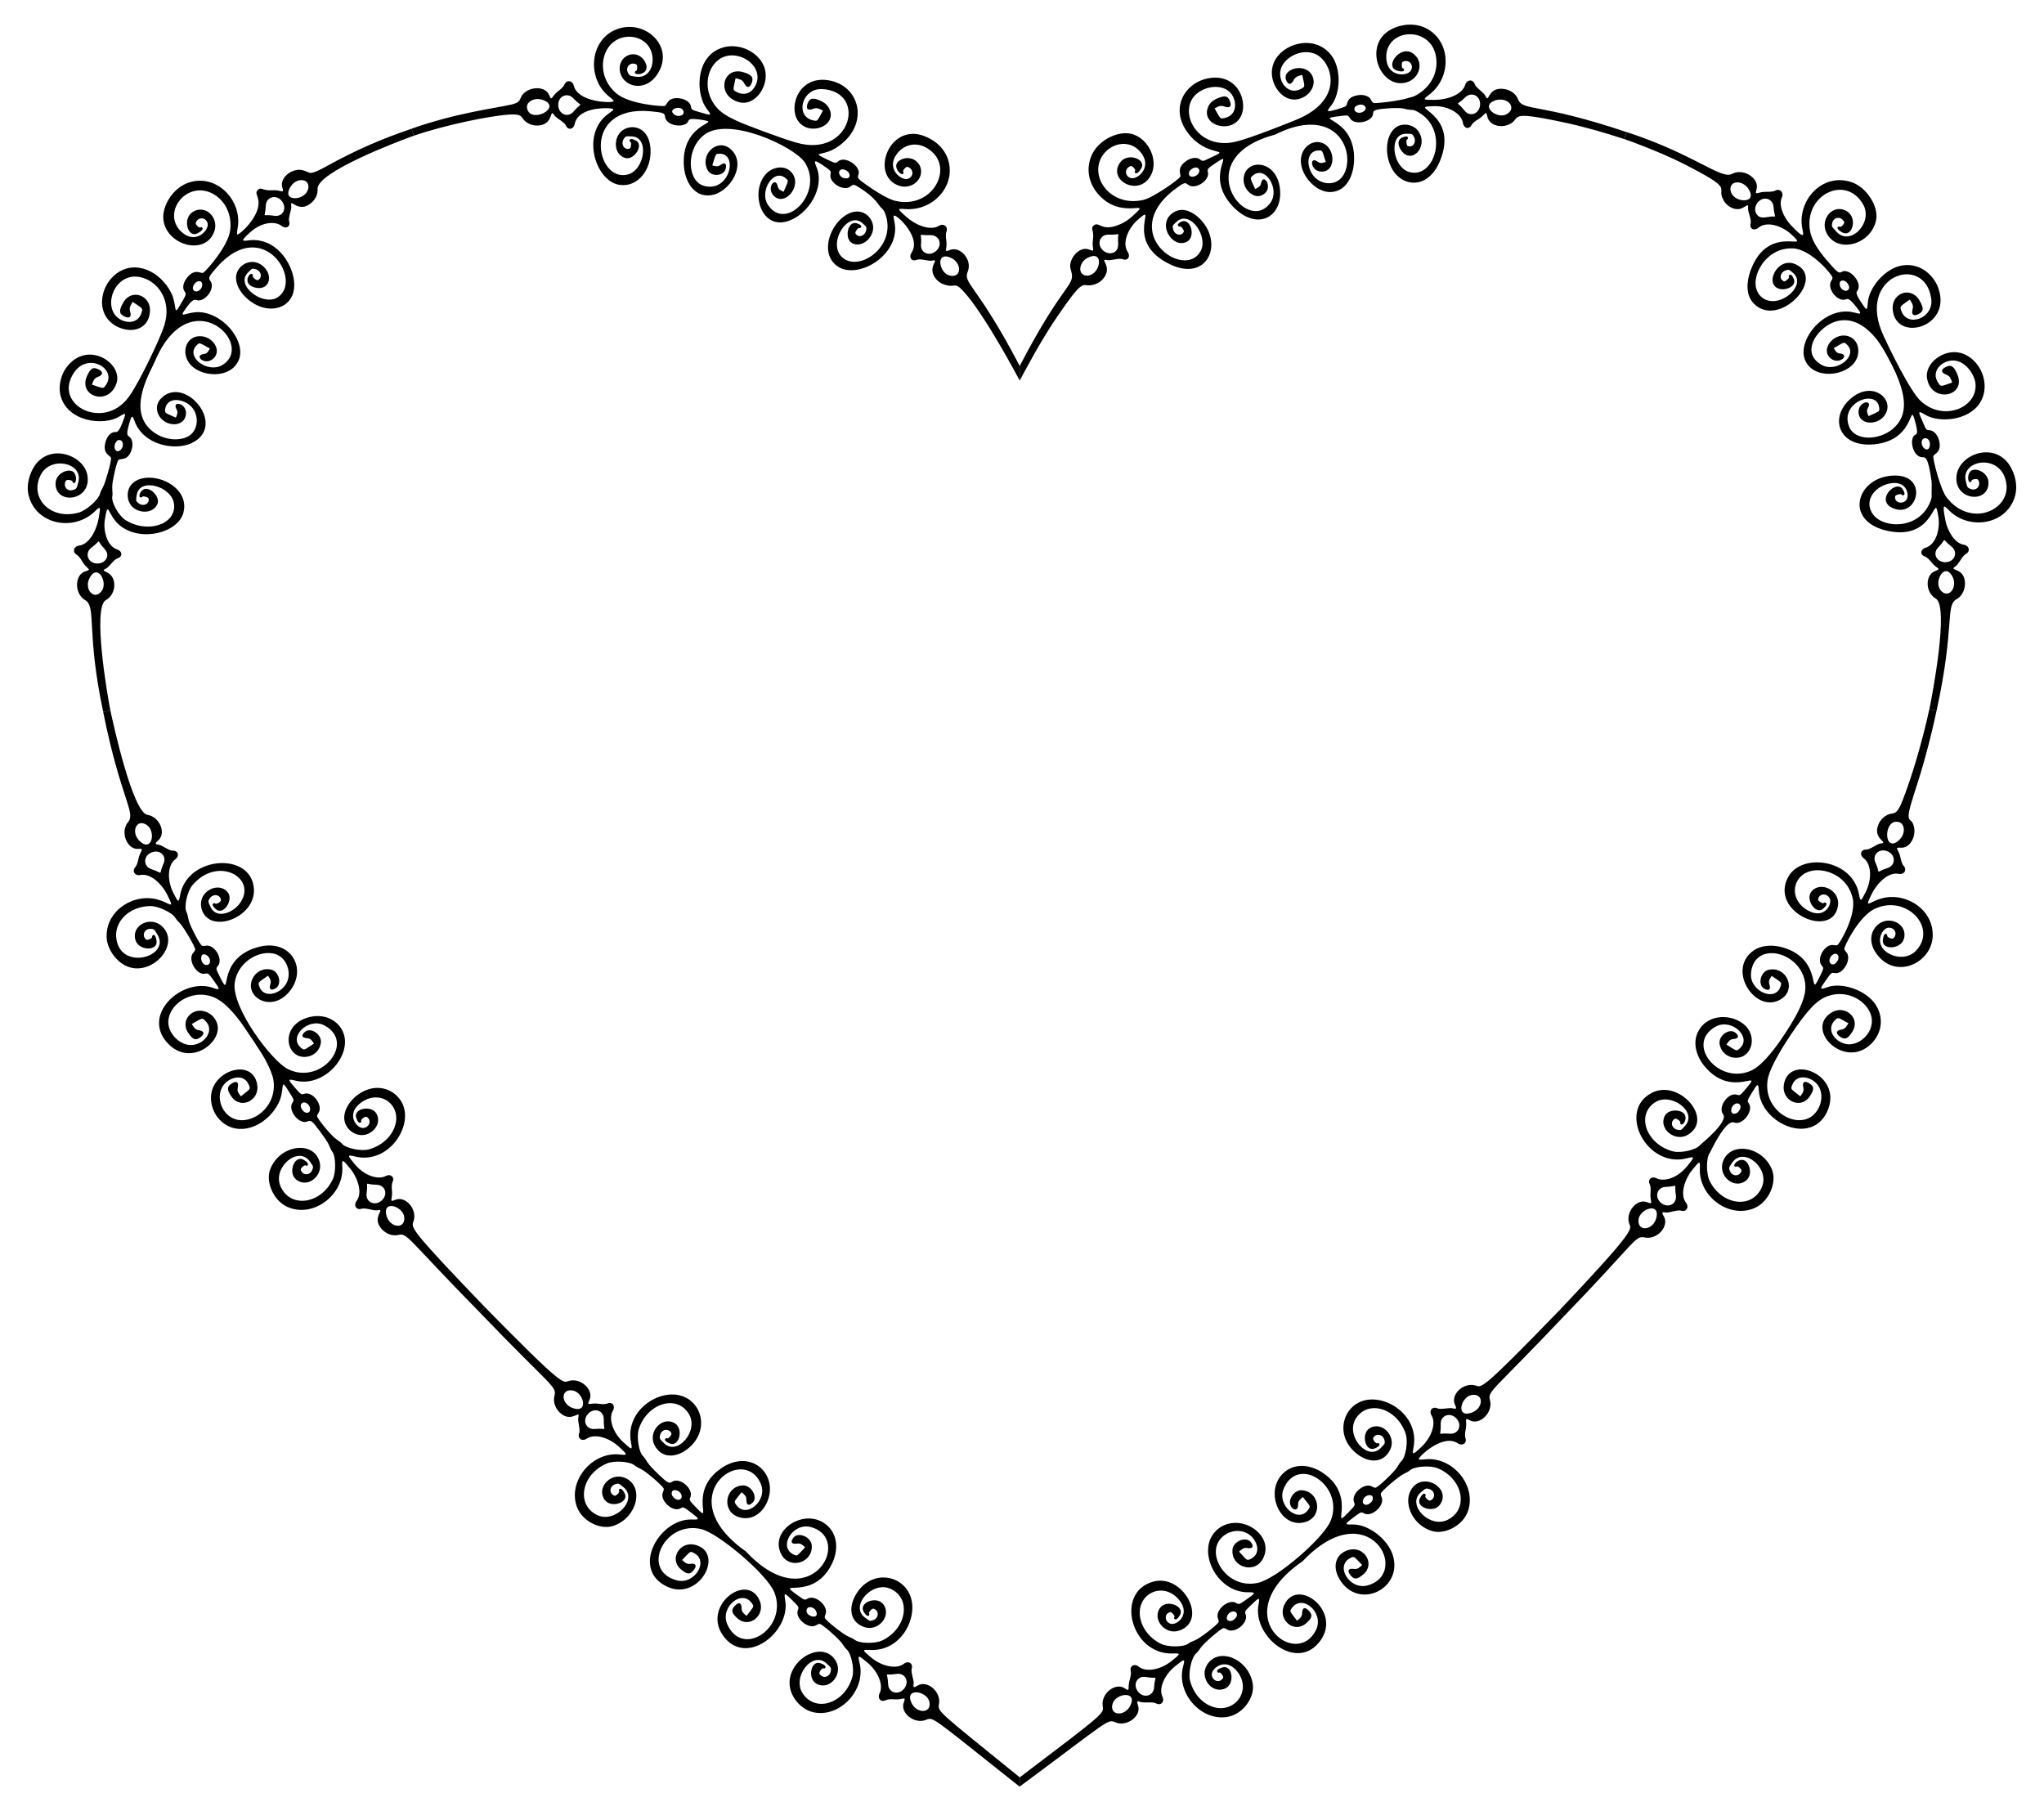
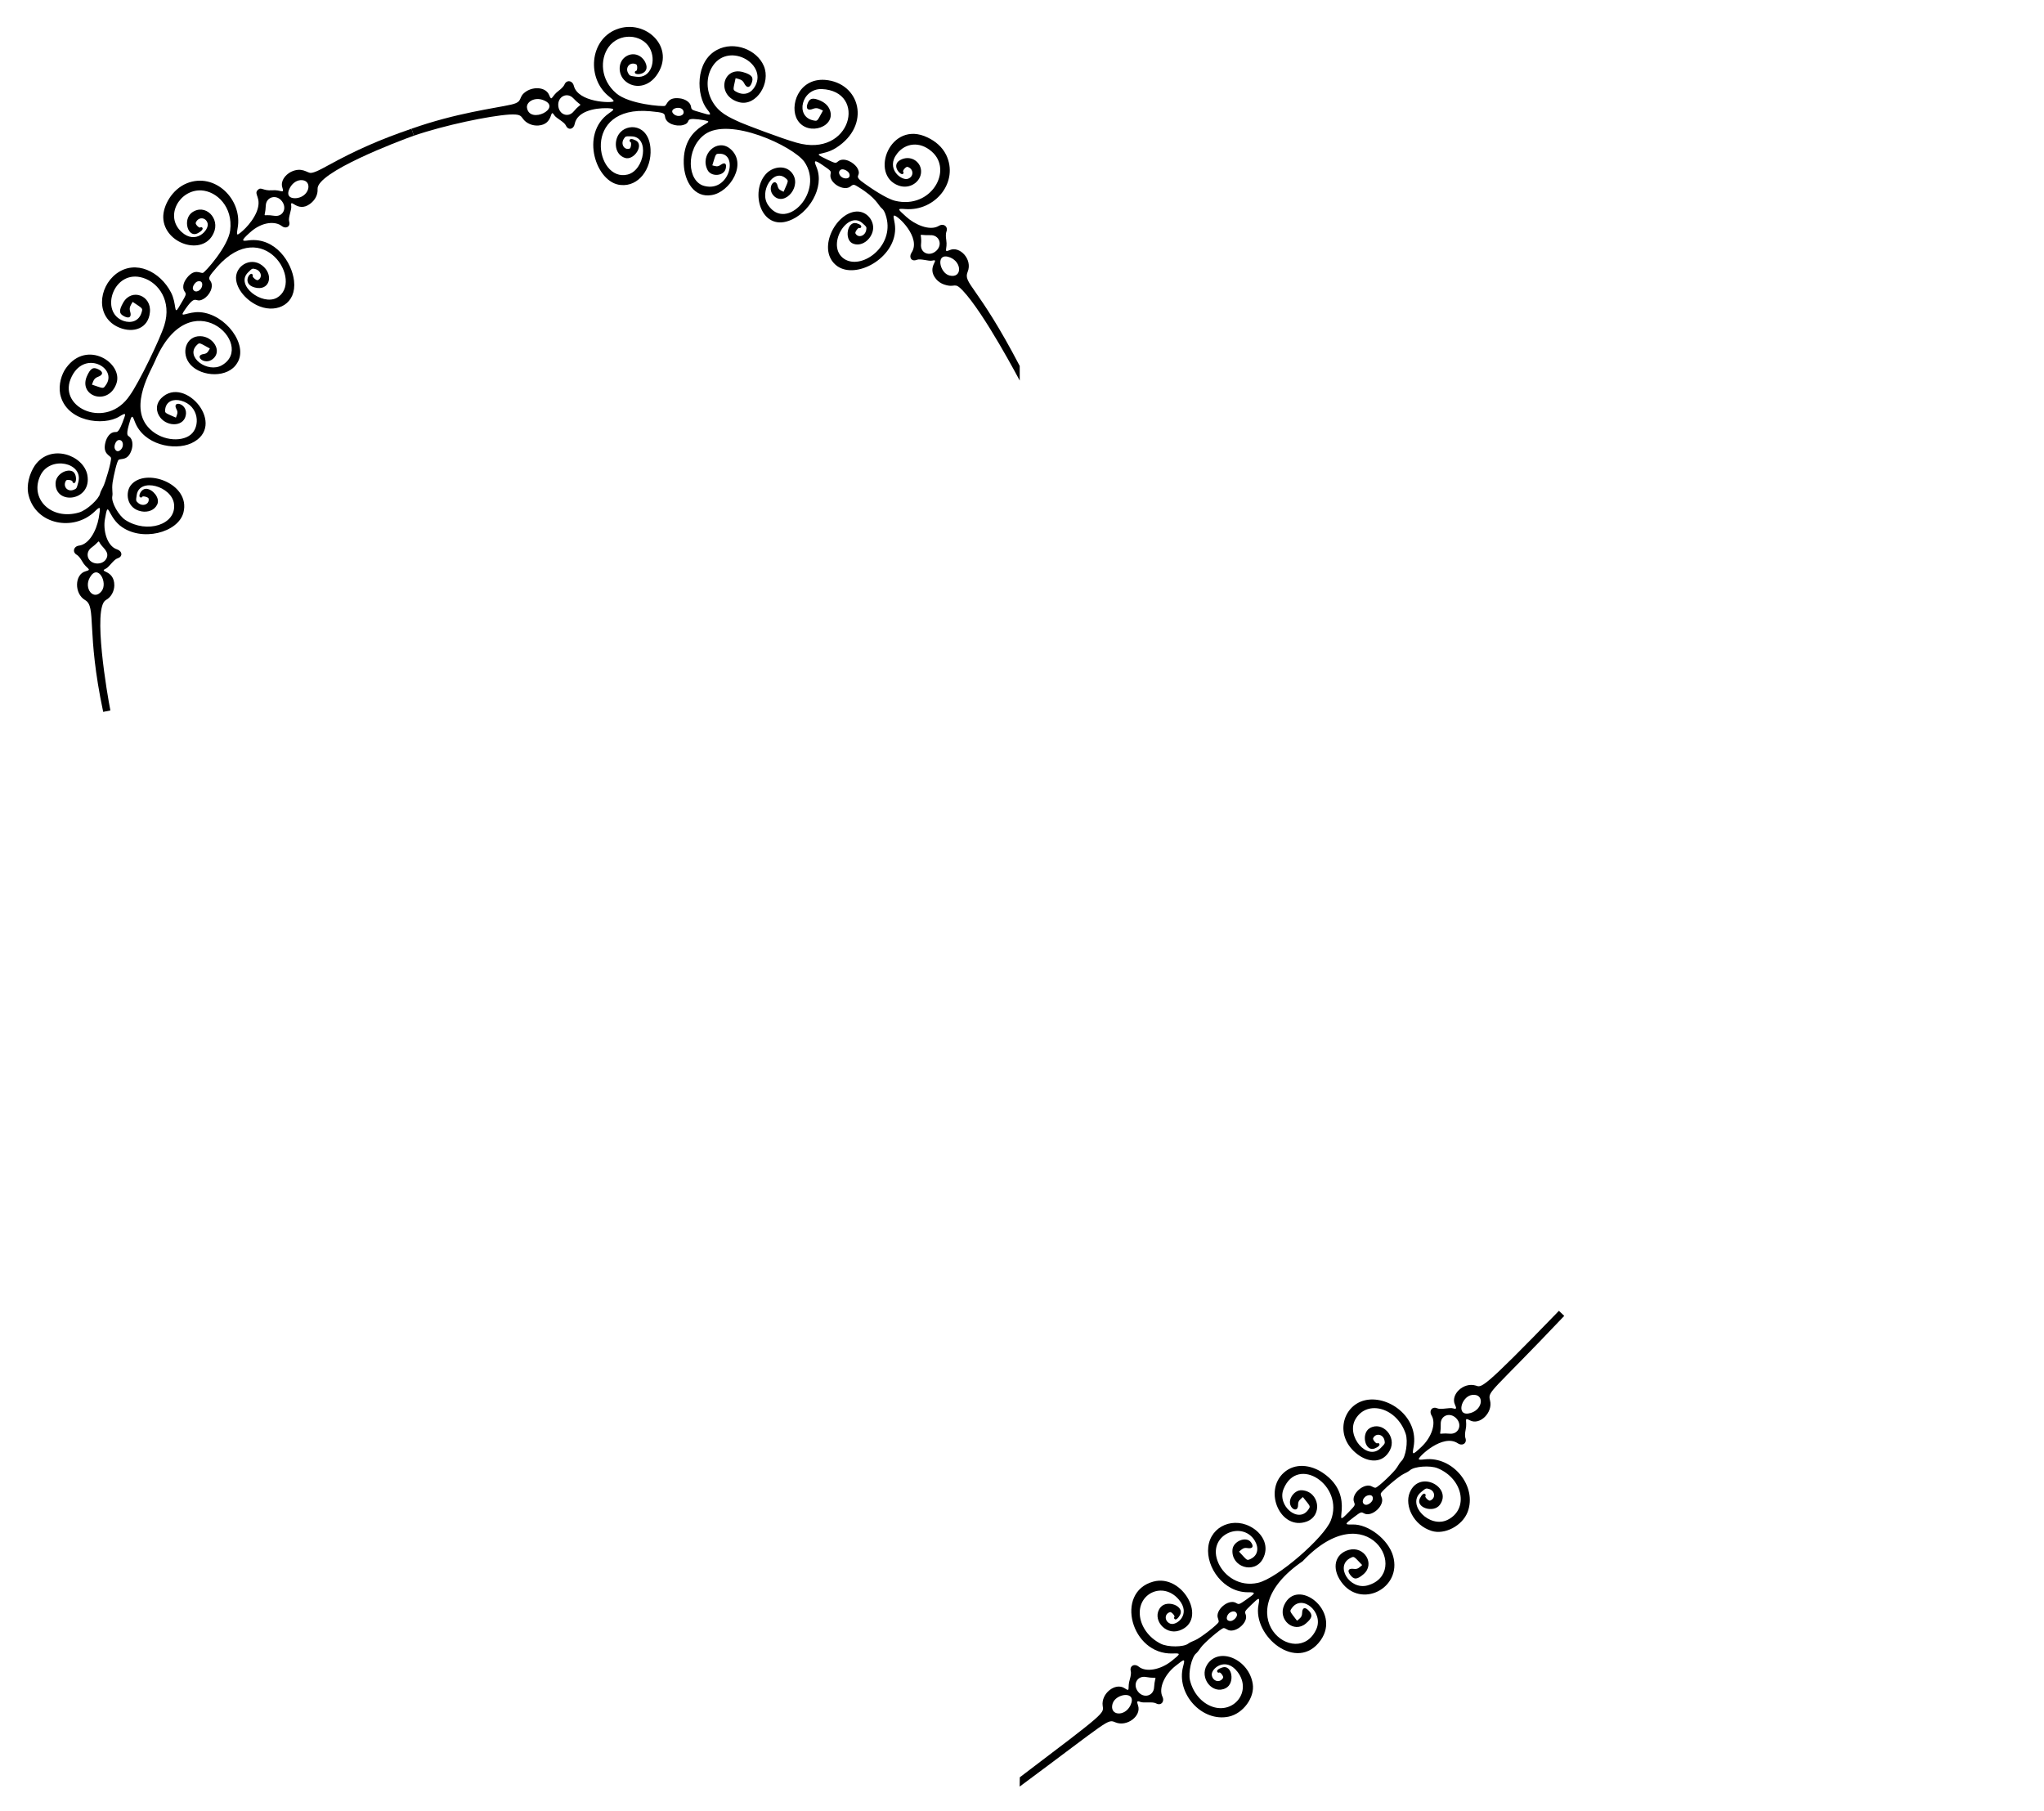
<svg xmlns="http://www.w3.org/2000/svg" enable-background="new 0 0 1855.991 1644.629" version="1.1" viewBox="0 0 1856 1644.6" xml:space="preserve">
  <g enable-background="new    ">
    <path d="m646.73 91.877c-5.557-9.834-5.404-21.499-0.671-30.077 13.631-24.79 50.787-4.904 39.799 16.111-3.361 6.446-9.788 9.482-17.181 5.491-3.526-1.96-3.062-1.477-0.739-12.408 3.667 0.974 6.084 1.219 7.776 4.613 2.262 4.49 5.002 4.463 6.747-0.032 1.729-4.481 1.35-7.543-7.824-10.118-18.816-5.232-24.782 21.939-3.149 27.439 15.41 3.684 28.702-17.589 22.062-33.04-6.227-14.677-26.732-22.947-42.53-14.549-20.033 10.679-18.758 41.491-9.012 53.833 4.588 5.846 4.053 6.062-6.276 2.824-7.66-2.205-7.846-2.238-8.273-5.133-0.651-4.311-5.784-7.009-10.097-7.515-11.281-1.488-11.349 5.641-13.623 6.808-1.77 0.809-32.577-1.42-44.205-11.442-14.401-12.327-14.799-30.823-7.065-41.742 9.624-13.574 30.163-12.2 37.399 0.535 6.358 11.2 1.46 27.952-11.981 26.21-6.112-0.784-6.162-0.829-7.587-3.429-2.855-5.153 1.884-10.465 7.395-7.824 1.358 0.647 1.131 6.076-0.22 5.966-0.51-0.042-0.976 0.565-1.035 1.349-0.241 3.278 14.931 1.985 9.517-9.121-2.993-6.172-10.049-9.461-16.699-5.892-8.379 4.466-8.675 16.644-1.426 22.938 8.193 7.085 20.542 5.421 28.125-4.942 18.565-25.482-10.065-52.181-35.909-42.152l-0.029-6e-3c-24.825 9.357-27.565 45.076-6.697 61.287 2.98 2.386 4.378 3.63 3.672 4.211-1.933 1.587-32.066 0.96-35.963-14.205-1.267-4.993-6.76-5.594-8.553-0.948-0.512 1.318-2.803 3.734-5.07 5.388-6.876 5.006-6.162 10.433-8.741 4.079-2.905-7.26-13.6-7.887-20.53-3.6-8.763 5.551-2.027 9.47-13.99 12.188-14.544 3.305-50.088 7.589-90.483 21.915l2.134 6.318c27.943-9.584 68.367-17.981 86.678-19.194 9.384-0.452 10.236 0.829 12.321 3.759 3.028 4.278 8.688 6.562 13.985 6.197 14.38-1 10.074-16.398 14.462-9.41 1.823 2.892 9.082 6.008 10.624 9.456 2.018 4.491 6.979 3.582 7.965-1.446 2.186-11.285 17.547-14.608 29.587-14.354 7.628 0.356 6.384 1.32 1.386 4.742-26.513 18.816-11.487 63.177 10.709 65.003 16.355 1.746 28.209-14.609 27.174-32.566-1.306-23.01-21.675-23.959-28.718-13.639-4.726 6.921-3.738 18.581 5.532 21.633 8.268 2.612 17.59-11.919 9.817-15.841-7.039-3.555-5.892 1.34-4.892 1.423 1.186 0.098 0.561 5.494-0.664 5.93-4.818 1.719-8.483-3.977-5.333-8.84 1.578-2.417 1.628-2.407 7.146-2.247 16.524 0.499 11.717 30.841-3.626 34.651-29.154 7.49-42.591-63.203 20.45-57.455 12.509 1.183 13.033 1.666 13.498 5.132 0.851 6.208 10.218 9.029 16.204 7.416 8.862-2.388-0.058-6.824 14.262-5.144 26.271 3.718-14.794-0.154-13.505 40.183 0.539 16.736 9.93 31.103 25.106 28.566 16.699-2.359 33.329-28.844 16.862-42.248-11.757-9.484-27.653 5.387-20.31 19.525 3.298 6.374 14.778 5.578 16.429-1.288 1.126-4.683-0.807-6.136-4.537-3.474-2.922 2.073-4.503 1.278-7.621 0.453 3.356-10.666 2.798-10.449 6.346-10.53 17.469-0.64 9.597 34.999-13.349 29.307-15.891-3.686-17.539-33.652-0.065-46.704 22.319-16.546 80.102 10.303 90.618 24.662 18.502 26.813-16.134 63.787-32.74 39.552-8.832-12.212 4.82-34.4 16.011-24.387 2.625 2.35 2.343 1.83-2.091 12.084-2.854-1.365-4.646-1.811-5.428-5.284-2.012-8.787-10.459 1.519-3.615 8.854 10.08 10.5 27.099-9.552 15.835-21.613-6.069-6.494-17.062-4.599-22.988 2.066-14.453 16.254-4.312 51.598 21.153 42.276 17.522-6.236 32.672-29.968 24.949-48.648-2.151-5.333-3.258-8.092 6.717-1.024 6.461 4.46 6.577 4.606 5.994 7.435-1.661 7.886 12.251 16.161 18.305 10.992 2.577-2.204 3.567-1.438 6.768 0.508 17.134 10.415 17.962 16.69 21.595 19.596 2.648 2.171 4.031 7.442 4.637 10.78 4.544 25.339-23.801 45.124-39.02 34.949-16.933-11.712 3.005-44.242 16.48-32.547 4.083 3.604 4.112 3.65 3.628 6.463-1.004 5.587-7.5 7.501-9.81 2.928-0.581-1.143 2.609-5.543 3.526-4.816 1 0.793 4.681-2.283-2.552-4.349-8.424-2.139-11.163 14.731-3.67 18.271 8.074 3.815 17.292-3.512 18.681-12.252 1.284-8.252-5.644-17.22-15.238-16.611-19.079 1.256-36.516 35.521-17.238 49.567 17.258 12.135 52.324-7.099 52.586-33.724 0.049-6.835-2.543-12.158-0.879-12.21 3.33-0.11 24.737 20.143 15.788 33.664-2.825 4.303 5e-3 8.389 4.588 6.576 3.619-1.44 10.938 1.433 14.149 0.683 7.983-1.849-5.794 5.564 3.549 16.782 1.878 2.195 4.403 3.943 7.236 4.891 10.547 3.583 8.891-2.921 16.878 5.418 20.027 21.29 51.161 80.817 51.815 81.817l-0.014-13.257c-38.483-73.688-51.632-74.758-47.264-85.492 4.62-11.183-7.066-23.623-16.13-19.789-6.361 2.678-1.94-0.712-3.323-9.135-0.488-2.759-0.451-6.097 0.101-7.398 1.954-4.577-2.424-8.071-6.802-5.4-8.431 5.089-22.262-1.516-29.613-8.245-7.396-6.809-9.211-7.69-0.791-7.005 27.31 2.042 48.877-24.812 36.971-49.351l-0.026-0.015c-3.498-7.035-9.596-12.236-16.756-15.621-34.041-16.571-53.26 34.119-26.246 43.687 10.261 3.634 20.051-3.6 20.324-12.386 0.332-8.566-8.316-15.158-17.279-11.637-11.54 4.552-1.006 15.739 0.963 13.255 0.487-0.617 0.552-1.386 0.145-1.708-1.078-0.853 2.425-5.005 3.875-4.538 5.815 1.863 5.916 9.003 0.2 10.858-5.689 1.89-20.407-9.165-9.615-22.983 7.332-9.387 20.29-11.451 31.244-1.896 19.805 16.898-0.275 52.756-33.131 44.83-8.233-2.003-22.65-12.016-27.116-15.2-12.72-8.745-2.485-6.079-7.113-14.43-3.114-5.412-12.565-10.326-17.547-6.153-2.228 1.883-2.427 1.848-9.644-1.556-16.067-7.82-4.82-2.676 7.809-10.728 32.278-20.525 21.859-59.203-10.045-61.72-24.187-1.707-32.684 24.032-24.932 36.521 9.532 15.443 36.556 5.716 28.814-10.405-2.193-4.664-7.265-7.393-12.198-8.713-4.314-1.047-6.223 0.518-7.61 4.417-1.615 4.567 0.489 6.292 5.11 4.455 3.568-1.408 5.505-0.055 8.961 1.6-5.405 9.808-4.736 9.724-8.703 8.92-16.822-3.408-10.86-28.815 7.468-28.476 42.141 1.71 26.985 63.091-22.787 48.682-13.523-3.732-46.524-16.441-50.644-18.231-11.362-5.139-20.028-9.012-25.864-19.43zm198.09 121.66c7.858-0.319 11.539 8.527 5.294 14.235-5.941 5.43-14.525 2.183-13.806-5.908 1.163-11.873-4.441-7.923 8.515-8.325l-3e-3 -2e-3zm-324.19-124.26c8.659 9.278 8.12 2.43 0.288 11.905-5.042 6.107-13.564 2.785-14.011-5.449-0.448-8.266 8.225-12.345 13.726-6.455l-3e-3 -1e-3zm342.19 144.52c10.909 4.49 10.749 19.108-0.583 16.392-9.331-2.216-13.184-21.831 0.583-16.392zm-369.14-142.76c17.02 6.908-12.623 22.085-15.147 6.92-0.896-5.398 6.949-10.303 15.147-6.92zm269.93 63.009c2.092-1.14 6.801 1.198 7.621 3.776 0.837 2.631-0.486 4.262-3.287 4.178-5.092-0.138-8.178-5.837-4.334-7.954zm-143.07-53.352c1.519 4.232-4.755 6.212-8.522 3.113-6.13-4.999 6.612-8.661 8.522-3.113z" />
    <path d="m64.051 344.31c11.306-28.185 43.858-10.208 31.828 5.642-2.314 3.232-1.737 2.871-12.374-0.695 1.268-3.341 1.739-5.704 5.485-7.095 4.682-1.723 4.936-4.433 0.655-6.654-5.085-2.635-7.556-1.169-10.91 6.529-7.358 18.048 19.715 26.839 26.962 6.246 6.519-18.435-26.717-40.472-45.662-14.206-4.123 5.554-7.045 15.118-5.391 23.769 5.31 25.206 39.424 29.294 53.826 20.3 5.777-3.596 5.656-2.428 4.492 0.827-5.021 14.395-6.513 13.271-8.498 13.318-4.517 0.111-7.474 4.689-8.655 9.061-2.954 10.939 4.107 11.943 4.962 14.344 0.789 2.503-5.339 23.315-7.202 26.474-1.254 2.158-2.498 4.932-2.761 6.149-0.981 4.699-11.757 14.893-19.012 17.016-25.545 7.486-45.496-12.895-34.926-33.984 8.858-17.674 38.889-11.374 34.258 6.357-1.56 5.976-1.588 6.022-4.375 7.086-5.573 2.166-10.059-3.357-6.79-8.42 0.813-1.265 6.16-0.303 5.878 1.027-0.106 0.502 0.435 1.048 1.204 1.213 2.68 0.57 3.101-8.825-1.593-10.758-5.461-2.24-14.795 2.98-15.002 10.91-0.485 20.254 33.33 16.468 28.847-7.577-3.618-18.036-33.428-28.738-47.604-8.602-5.022 7.442-8.039 18.27-5.706 27.131l-0.01 0.028c6.611 26.789 40.875 33.069 59.902 14.814 5.441-5.278 5.607-4.949 3.757 5.917-2.222 11.902-8.885 23.776-17.827 24.945-5.091 0.65-6.347 6.084-1.969 8.435 1.242 0.67 3.347 3.248 4.68 5.703 4.116 7.43 9.781 7.335 3.111 9.202-10.076 2.819-10.282 20.398-0.38 26.115 10.591 6.108 0.851 28.028 16.438 101.53l6.54-1.305c-2.691-13.381-16.462-93.399-4.094-100.23 4.952-2.733 7.534-8.088 7.664-13.197 0.139-14.747-15.018-11.835-7.611-15.376 2.899-1.372 7.003-8.264 10.648-9.376 4.719-1.449 4.401-6.432-0.489-8.026-9.507-3.075-12.859-17.953-11.067-27.53 3.153-18.512 2.078-3.568 13.662 5.872 19.213 15.381 53.102 6.423 57.655-11.969 6.602-26.269-34.716-40.89-47.678-24.848-5.447 6.652-4.085 21.399 9.51 23.917 5.784 1.071 11.874-0.944 14.358-6.328 2.732-5.879-4.112-13.631-9.552-14.139-5.307-0.504-8.291 7.247-5.674 7.804 0.768 0.165 1.473-0.057 1.565-0.495 0.245-1.16 5.508 0.193 5.787 1.463 1.125 5.077-5.102 7.789-9.432 4.073-2.164-1.881-2.171-1.935-1.318-7.375 2.517-16.049 31.905-7.884 33.847 8.302 2.251 18.752-24.563 27.173-44.147 14.544-5.904-3.81-13.022-15.905-11.895-21.562 0.666-3.226-0.638-5.682 0.261-12.535 1.057-6.759 3.992-19.431 5.443-20.494 2.031-1.596 8.581 1.126 11.824-9.16 1.276-4.048 1.193-9.485-2.179-12.002-1.571-1.175-3.465-1.112 1.13-15.506 1.531-4.674 2.415-2.078 4.041 2.176 7.992 20.852 35.626 26.365 51.154 19.422 33.573-15.485-5.686-62.438-27.158-41.013-5.41 5.498-4.958 12.502-0.892 17.709 6.706 8.62 22.476 8.459 23.3-3.633 0.487-9.894-13.082-12.04-8.659-4.034 1.666 2.985 0.698 4.493-0.503 7.684-10.192-4.539-10.082-3.97-9.755-7.54 0.925-7.508 7.702-9.685 14.353-7.871 16.678 4.493 17.774 23.845 8.662 30.982-8.849 7.031-27.918 5.335-38.735-7.198-17.096-19.714 3.425-51.982 6.461-59.665 31.763-74.685 92.528-14.691 60.861 3.663-12.992 7.622-33.856-7.669-22.823-18.295 2.552-2.447 2.015-2.205 11.813 3.142-1.6 2.775-2.197 4.55-5.706 5.041-9.054 1.292 0.836 10.73 8.473 4.42 8.748-7.239 0.018-20.445-11.382-20.635-13.275-0.413-18.242 15.8-8.831 26.034 10.144 11.007 33.976 12.148 42.172-1.554 10.656-16.273-10.308-44.634-33.716-46.273-10.775-0.755-18.958 5.773-14.66-0.787 11.794-17.578 9.541-6.609 17.523-11.063 6.043-3.248 10.082-11.674 6.605-16.51-1.96-2.696-2.067-3.422 6.307-12.959 42.014-46.971 79.11 14.02 53.96 28.291-13.367 7.23-37.851-11.435-26.171-22.992 3.867-3.827 3.902-3.865 6.708-3.111 5.619 1.506 6.703 8.124 2.136 10.03-1.174 0.497-5.296-3.04-4.509-3.906 0.296-0.326 0.068-1.031-0.507-1.567-2.288-2.141-9.507 8.898 2.322 12.121 12.717 3.426 17.193-9.758 8.511-18.452-10.228-10.234-25.164-2.399-25.507 9.395-0.056 10.765 10.248 21.95 21.707 26.322 15.848 6.044 33.352-2.358 30.99-23.261-1.883-16.664-16.831-39.486-40.758-36.845-6.187 0.846-8.448 1.208 0.502-6.877 11.524-10.603 23.722-10.297 28.906-6.186 3.863 3.065 8.331 0.79 6.92-3.982-1.067-3.578 2.373-10.675 1.89-14.061-1.172-8.203 5.526 6.51 17.008-1.922 4.421-3.24 7.26-8.076 6.899-13.531-1.008-15.197 73.201-43.376 87.43-48.428l-2.134-6.318c-29.338 10.065-50.655 19.56-75.551 33.182-5.033 2.756-12.369 6.915-15.95 6.941-3.407 0.027-8.138-5.754-18.124-0.861-5.257 2.818-9.471 8.404-7.677 14.075 2.043 6.488-0.844 1.867-9.37 2.561-8.352 0.668-9.811-3.49-12.939-0.273-4.125 4.093 4.081 6.771-0.956 19.717-4.906 11.945-16.244 20.673-17.244 20.708-0.911 0.046-0.716-1.819-0.106-5.61 4.827-25.919-20.432-51.219-46.117-40.891l-0.017 0.025c-13.523 5.479-21.738 20.588-21.366 31.224 0.83 23.9 36.469 35.253 45.753 13.926 6.168-13.242-7.671-27.291-19.74-18.616-8.673 6.583-3.499 23.531 5.341 18.78 7.598-4.083 3.257-6.283 2.345-5.283-0.926 1.016-4.78-2.816-4.209-4.235 2.366-5.855 9.496-5.021 10.821 0.67 1.397 6.027-10.834 19.554-23.713 7.681-15.673-14.34-1.897-38.575 17.872-37.724 14.32 0.776 28.936 15.187 26.29 36.303-1.861 14.785-22.831 38.071-24.708 38.579-2.527 0.66-7.47-4.381-14.541 4.503-4.149 5.259-3.94 9.871-2.151 12.402 1.941 2.743 1.744 2.454-5.551 14.83-4.255 6.88-1.5-3.817-6.845-14.078-9.774-18.757-31.947-30.002-49.498-16.982-16.76 12.646-18.946 40.056 2.506 48.975 13.187 5.482 26.529 0.588 27.878-13.733 1.776-15.353-16.597-22.359-24.216-8.887-4.167 7.373-3.852 10.232 1.343 12.654 4.375 2.037 6.398 0.185 4.953-4.583-1.107-3.67 0.362-5.454 2.283-8.764 9.282 6.282 9.249 5.609 8.14 9.486-2.323 8.187-9.646 10.061-16.239 7.862-22.452-7.578-9.363-47.627 17.545-39.143 14.198 4.421 26.169 21.07 19.304 43.084-3.75 12.198-23.037 52.174-31.428 63.742-20.835 31.077-64.351 11.671-53.722-14.827zm177.28-157.61c0.293-7.887 9.579-10.692 14.684-3.979 4.894 6.435 0.847 14.525-7.13 13.185-12.137-2.01-7.996 3.469-7.551-9.208l-3e-3 2e-3zm-158.24 310.52c7.224-5.301 6-7.129 7.546-4.148 2.341 4.255 9.306 8.006 5.878 14.279-3.376 6.194-14.333 5.69-16.598-1.329-0.946-2.945-0.052-6.442 3.174-8.805v3e-3zm180.1-326.59c2.314-4.429 6.789-7.701 11.738-7.002 8.399 1.236 6.257 13.849-4.449 16.092-4.546 0.967-11.892-0.29-7.289-9.09zm-181.54 353.62c7.342-12.822 16.53 4.841 10.62 12.484-7.115 9.208-16.57-2.389-10.62-12.484zm93.613-261.57c-0.951-2.176 1.808-6.641 4.46-7.231 2.706-0.601 4.22 0.851 3.884 3.622-0.597 5.042-6.575 7.609-8.344 3.609zm-67.81 136.95c4.275-0.962 5.749 5.38 2.041 8.858-2.033 1.915-4.097 1.546-5.217-0.99-1.098-2.485 0.858-7.338 3.176-7.868z" />
-     <path d="m248.27 980.55c2.658 16.977-7.686 30.279-19.646 34.872-26.179 10.053-39.663-25.65-18.973-35.528 6.264-2.982 13.577-2.004 16.46 5.65 1.358 3.602 1.361 2.955-7.4 9.956-2.103-2.954-3.632-4.463-2.791-8.096 1.098-4.734-1.022-6.289-5.144-3.789-4.896 2.971-5.015 5.729-0.518 12.206 8.171 11.882 25.86 3.508 23.255-11.143-3.838-22.326-34.877-14.548-40.865 4.982-2.769 9.038 8e-3 19.081 5.504 25.599 16.026 19.123 44.155 8.206 55.035-14.143 5.985-12.264 0.119-24.583 9.669-9.119 4.215 6.718 4.308 6.877 2.684 9.297-4.545 6.784 5.996 20.131 13.619 17.027 3.079-1.237 3.816-1.221 11.466 9.063 3.574 4.852 7.234 10.063 8.052 12.306 0.875 2.327 2.224 5.023 2.994 5.986 3.28 4.19 3.608 18.567 0.476 25.174-10.829 22.745-38.785 26.576-47.481 6.2-7.305-17.214 16.188-36.742 26.474-22.659 3.496 4.792 3.513 4.844 2.529 7.616-1.96 5.545-8.943 5.691-10.603 0.212-0.42-1.37 3.682-4.934 4.496-3.925 0.807 1 5.302-0.948-1.828-5.167-8.148-4.831-14.605 11.416-6.971 17.791 10.474 8.769 25.745-3.718 21.098-17.062-6.564-18.755-36.296-13.722-44.485 7.823-4.56 12.039 3.555 28.78 15.351 34.077l0.013 0.024c23.307 10.674 51.5-10.592 50.082-36.014-0.416-7.516-0.083-7.457 6.927 0.995 6.887 8.292 11.772 22.008 6.066 29.675-3.067 4.116-0.229 8.667 4.504 7.122 3.566-1.158 11.04 2.081 14.398 1.385 8.178-1.691-6.149 6.145 3.981 17.175 3.615 3.94 9.25 6.473 14.768 5.268 8.753-1.916 6.376 1.208 74.026 70.157l4.777-4.653c-69.683-72.546-66.807-72.034-64.742-78.109 3.643-10.705-7.32-23.25-16.639-19.304-6.268 2.652-2.022-0.646-3.018-8.943-0.328-2.729-0.079-5.982 0.551-7.233 2.206-4.402-1.694-7.848-6.233-5.436-6.583 3.495-18.991 0.146-28.05-10.762-6.996-8.436-6.972-8.756 0.318-6.973 27.609 6.745 49.042-21.779 44.809-42.498-2.931-13.853-17.247-23.238-32.345-18.652-12.11 3.681-22.266 15.139-22.376 25.797-0.035 12.114 14.717 21.286 25.628 12.311 4.514-3.716 6.814-9.745 3.871-15.552-4.245-8.347-21.379-5.333-18.609 3.367 2.432 7.621 5.356 3.74 4.549 2.74-0.783-0.97 3.569-4.224 4.776-3.579 4.847 2.586 3.147 9.279-2.587 10.147-5.839 0.874-16.877-12.16-2.547-22.875 12.857-9.626 27.903-4.141 31.517 8.725 3.468 12.399-6.243 28.635-24.192 33.574-6.985 1.935-21.108-0.977-24.425-5.134-0.774-0.95-3.109-2.821-5.193-4.16-4.581-3.01-17.331-18.66-17.416-20.858-0.026-0.657 0.51-1.955 1.192-2.885 4.737-6.529-4.992-19.975-12.785-17.437-2.749 0.892-2.951 0.819-8.179-5.096-7.048-8.093-7.034-8.628 0.095-6.854 21.063 5.257 42.136-12.919 44.774-31.406 2.673-18.719-15.302-32.205-34.799-25.503-24.072 8.232-18.604 36.65-0.665 35.34 6.36-0.432 12.484-4.761 13.757-12.506 1.284-7.522-8.763-14.757-14.328-10.292-3.746 3.028-3.034 5.452 1.695 5.821 3.621 0.277 4.472 2.111 6.454 4.897-9.355 6.112-8.773 6.326-11.649 3.986-12.256-9.982 6.511-27.995 20.863-20.557 29.277 15.181-2.455 54.685-32.721 39.852-14.894-7.175-50.948-55.494-48.551-77.835 2.601-21.748 26.783-32.695 39.868-25.423 8.506 4.614 12.239 17.906 6.308 26.61-6.294 9.266-20.588 12.263-23.936 1.081-1.071-3.518-1.128-2.899 8.056-9.333 1.82 2.868 3.191 4.337 2.084 7.802-1.453 4.537 0.557 6.074 4.763 3.708 6.137-3.489 3.308-15.506-4.144-17.068-7.688-1.628-13.994 2.429-16.74 8.137-7.902 16.361 16.525 31.571 33.019 12.364 17.817-20.725 1.75-50.133-29.616-40.504-37.8 11.606-21.28 50.137-33.233 26.265-3.53-7.052-3.563-7.241-1.696-9.448 5.306-6.262-3.281-20.344-11.218-18.432-1.118 0.271-2.518 0.265-3.111-0.013-2.035-0.968-11.729-19.415-12.353-24.152-0.398-2.442-1.18-5.321-1.742-6.406-2.532-4.685 0.606-18.76 5.243-24.278 22.324-26.763 57.796-7.875 44.42 14.415-6.361 10.681-22.552 16.703-27.881 5.219-2.371-5.149-2.378-5.203-0.827-7.645 3.107-4.857 9.897-3.809 10.29 1.573 0.099 1.342-4.614 4.046-5.183 2.96-0.524-1-5.38-0.029 0.667 5.197 6.786 5.867 16.411-8.592 10.57-15.592-3.902-4.678-10.259-5.252-15.711-2.502-12.866 6.493-9.937 23.703 0.957 28.069 14.387 5.862 39.488-7.562 38.657-28.052-1.645-34.41-60.429-30.751-66.998 5.081-1.349 7.363-1.645 7.266-6.498-2.544-5.393-10.9-4.939-24.657 2.01-29.799 4.131-3.07 2.815-8.011-2.116-7.892-3.748 0.094-9.808-5.106-13.217-5.471-3.106-0.33-3.135-1.176-0.244-3.657 7.783-6.714 1.414-21.632-9.572-23.383-13.361-2.029-31.037-82.183-33.717-94.805l-6.54 1.305c15.925 79.143 29.949 91.259 22.574 100.13-7.398 8.768-0.996 24.997 9.178 24.26 6.776-0.473 1.657 1.25 0.162 9.598-0.494 2.745-1.684 5.843-2.651 6.871-3.41 3.617-0.556 8.266 4.473 7.263 9.182-1.805 19.494 7.921 24.521 18.083 9.02 18.234-0.395 2.015-19.88 2.928-18.186 0.82-35.758 14.971-35.26 34.991l0.017 0.022c0.177 10.823 8.278 21.556 16.423 25.898 23.244 12.442 51.85-18.621 33.81-35.418-10.363-9.649-28.087-0.956-24.061 12.543 2.917 9.776 20.421 10.374 19.169 0.827-1.109-8.461-4.572-4.801-4.048-3.801 0.611 1.167-4.287 3.518-5.389 2.565-4.416-3.799-1.53-10.204 4.366-9.737 2.947 0.224 2.988 0.261 6.03 5.447 12.019 20.359-35.214 33.4-37.624 1.785-1.119-14.127 11.81-27.61 30.861-27.946 7.353-0.104 20.332 6.095 22.905 10.749 0.579 1.094 2.519 3.412 4.308 5.144 3.294 3.396 13.947 21.393 13.671 23.687-0.076 0.659-0.802 1.874-1.613 2.7-5.709 5.792 2.578 20.764 10.567 19.126 2.853-0.587 3.008-0.465 7.669 5.962 6.328 8.724 6.281 9.28-0.685 6.845-27.993-9.742-66.843 25.587-39.391 51.883 18.55 17.551 43.358 0.87 44-14.609 0.438-12.772-15.509-21.778-25.267-12.948-4.2 3.794-5.804 10.157-1.793 16.317 4.311 6.665 6.969 7.547 11.536 4.099 3.84-2.901 3.151-5.434-1.628-6.205-3.678-0.585-4.51-2.587-6.461-5.661 9.752-5.527 9.153-5.77 11.982-3.146 9.038 8.457 0.44 20.39-10.408 22.085-11.105 1.717-21.971-9.079-22.851-19.07-1.31-16.736 20.031-32.17 40.48-24.416 10.897 3.981 21.426 17.357 28.02 26.882 0.693 1 15.063 22.015 19.105 29.363 4.007 7.218 7.005 14.418 7.765 19.063zm-110.71-191.3c-7.605-2.437-7.715-11.952-0.1-15.162 7.611-3.208 14.367 3.059 10.966 10.291-5.203 10.937 1.317 8.839-10.868 4.867l2e-3 4e-3zm195.34 294.27c1.775-12.458-3.355-7.897 9.045-7.746 7.929 0.115 10.772 8.946 4.542 14.376-6.226 5.426-14.742 1.33-13.589-6.633l2e-3 3e-3zm-205.46-319.24c-9.216-8.02-3.851-21.378 5.644-15.334 8.536 5.243 5.393 24.886-5.644 15.334zm223.38 339.19c-3.537-14.261 15.373-8.065 16.287 1.832 1.008 11.407-13.497 9.629-16.287-1.832zm-163.42-236.26c4.448 2.516 4.53 9.018 0.123 9.063-5.93 0-6.93-12.922-0.123-9.063zm85.858 135.84c1.723-4.069 7.688-1.498 8.308 3.587 0.342 2.787-1.183 4.226-3.878 3.633-2.639-0.581-5.361-5.014-4.43-7.22z" />
-     <path d="m703.05 1445.7c12.981 31.945-29.005 60.604-42.725 29.014-6.687-15.434 13.351-32.164 22.424-18.858 2.146 3.148 1.98 2.524-4.87 11.366-2.672-2.283-4.502-3.352-4.52-7.064-0.023-4.818-2.422-5.79-5.802-2.355-4.015 4.081-3.505 6.755 2.26 11.828 10.703 9.366 25.715-3.121 19.89-16.42-11.212-25.831-52.183 4.504-33.357 31.646 20.69 29.72 61.737-3.142 56.634-31.777-1.299-7.262-0.753-7.229 6.844 0.387 5.593 5.604 5.702 5.756 4.652 8.468-2.949 7.627 10.155 18.217 16.904 13.66 0.957-0.645 2.276-1.131 2.933-1.082 2.279 0.169 17.949 13.963 20.455 18.005 1.309 2.112 3.161 4.475 4.103 5.267 4.077 3.415 7.032 17.519 5.152 24.561-6.427 24.134-33.045 33.285-45.086 15.438-10.142-15.152 8.833-39.129 21.526-27.405 4.317 3.964 4.346 4.008 3.905 6.901-0.878 5.778-7.663 7.329-10.297 2.351-0.662-1.247 2.66-5.549 3.641-4.728 1 0.829 4.962-1.995-2.747-4.672-8.816-3.069-12.036 14.118-3.467 18.715 11.862 6.356 24.459-8.838 17.379-20.839-13.752-23.437-56.578 6.981-36.838 35.104 3.906 5.544 9.681 9.923 16.07 11.423l0.017 0.02c24.193 5.7 48.461-19.982 42.373-44.809-1.794-7.307-1.464-7.317 6.979-0.313 9.982 8.236 14.944 20.614 11.216 28.029-2.313 4.593 1.256 8.511 5.635 6.183 1.242-0.66 4.514-0.989 7.27-0.734 8.37 0.777 11.516-3.595 9.083 2.772-3.666 9.574 9.561 20.058 20.082 15.919 7.048-2.768 3.724-3.856 85.096 60.626l0.128-8.434c-76.026-61.584-74.557-59.565-73.315-66.847 1.89-11.124-10.975-21.896-19.606-16.419-3.216 2.044-3.992 1.747-3.451-1.32 0.592-3.36-2.826-10.693-1.751-14.272 1.421-4.735-3.091-7.453-7.137-4.298-6.534 5.094-19.633 2.622-29.613-5.612-8.441-7.004-8.486-7.329-0.989-6.922 18.949 1.023 32.429-12.725 36.759-27.915 10.309-36.194-33.004-52.542-50.209-21.594-6.011 10.805-5.335 23.864 7.833 28.635 13.064 4.713 25.625-10.511 17.329-20.88-5.984-7.487-22.215-1.243-17.704 6.852 3.946 7.071 6.043 2.675 5.043 1.845-0.97-0.811 2.657-4.855 3.984-4.444 5.34 1.639 5.03 8.562-0.473 10.502-2.755 0.97-2.81 0.955-7.463-2.538-13.706-10.354 6.605-33.21 23.052-26.131 19.468 8.295 15.316 36.087-7.075 46.975-6.54 3.176-20.926 2.893-25.035-0.484-0.948-0.782-3.619-2.154-5.924-3.065-4.412-1.743-20.754-14.72-21.317-16.928-0.162-0.639 0.092-2.025 0.564-3.079 3.328-7.442-9.247-18.509-16.283-14.329-2.491 1.478-2.689 1.432-9.111-3.181-21.806-15.677 14.236 6.669 31.345-28.54 5.89-12.132 5.556-26.483-4.879-35.219-19.584-16.529-52.814 4.881-41.044 26.789 7.541 14.059 28.872 7.567 27.545-8.352-0.655-7.683-12.416-12.53-16.702-6.821-2.889 3.857-1.584 6.067 3.144 5.33 3.604-0.566 4.902 1.024 7.584 3.315-7.682 8.172-7.058 8.217-10.438 6.604-14.432-6.886-0.789-29.11 15.243-25.027 40.153 10.188-0.413 84.678-58.596 22.207-70.181-49.303-1.998-99.047 13.63-61.159 6.293 15.295-13.744 31.97-22.592 18.649-2.082-3.138-1.918-2.534 5.052-11.268 2.632 2.308 4.402 3.369 4.351 7.034-0.061 4.787 2.308 5.767 5.713 2.358 5.032-5.048-1.395-16.033-9.11-15.553-15.935 0.971-19.339 22.933-4.358 28.448 11.66 4.292 21.647-2.618 26.266-12.651 11.605-25.245-13.902-49.955-41.081-31.585-32.474 21.967-5.266 54.454-23.832 35.057-5.467-5.712-5.556-5.884-4.441-8.561 3.119-7.525-9.546-18.455-16.455-14.118-2.868 1.802-3.796 1.723-12.816-6.919-4.344-4.153-8.696-8.791-9.86-10.858-1.216-2.16-2.951-4.605-3.856-5.435-3.921-3.595-6.109-17.835-3.836-24.73 7.662-23.276 34.461-31.688 45.502-13.457 9.181 15.26-10.628 38.557-22.73 26.411-4.095-4.111-4.12-4.16-3.534-7.015 1.173-5.7 7.989-6.973 10.338-1.935 0.585 1.254-2.924 5.402-3.857 4.554-1-0.909-4.983 1.818 2.506 4.736 8.607 3.351 12.598-13.596 4.381-18.445-11.352-6.753-24.753 7.738-18.318 20.018 6.53 12.356 19.519 11.251 29.385 3.782 21.234-16.052 14.095-43.514-5.918-48.942-20.91-5.622-50.212 14.503-44.885 42.435 1.406 7.375 1.079 7.377-6.988-0.051-9.534-8.747-13.644-21.464-9.455-28.584 2.604-4.425-0.669-8.524-5.186-6.49-1.284 0.58-4.549 0.685-7.268 0.242-8.284-1.352-11.721 2.767-8.826-3.394 4.361-9.288-8.008-20.597-18.709-17.371-5.445 1.64-4.079 6.503-76.24-67.028l-4.777 4.653c65.955 68.647 70.22 67.059 67.933 75.991-1.399 5.471 0.905 11.198 4.713 14.927 10.869 10.573 19.033-3.609 16.977 4.614-0.832 3.325 2.08 10.902 0.774 14.417-1.729 4.637 2.641 7.673 6.892 4.784 6.887-4.673 19.759-1.315 29.296 7.434 8.073 7.433 8.109 7.763 0.628 6.962-25.301-2.722-47.741 24.568-38.679 48.041l0.023 0.014c4.73 12.377 20.734 20.562 32.522 16.86 21.897-6.906 29.164-36.082 10.802-43.704-12.874-5.392-26.241 9.131-18.271 20.061 5.783 7.873 22.355 2.359 18.096-5.981-3.702-7.255-6.013-3.003-5.013-2.094 0.95 0.863-2.856 4.742-4.186 4.254-5.319-1.93-4.729-8.861 0.891-10.52 2.812-0.832 2.863-0.812 7.401 2.922 13.368 10.998-7.733 33.122-24.202 25.073-19.237-9.337-14.3-37.085 9.097-46.836 6.739-2.805 21.092-1.746 25.045 1.812 0.915 0.824 3.522 2.324 5.793 3.333 4.345 1.931 20.218 15.65 20.669 17.774 0.141 0.644-0.157 2.019-0.663 3.057-3.569 7.314 8.731 18.864 15.893 14.838 2.534-1.419 2.717-1.35 9.049 3.404 8.603 6.458 8.713 6.995 1.346 6.728-29.195-1.048-55.774 44.41-23.383 60.584 29.438 14.845 53.81-30.057 26.572-37.526-14.03-3.847-24.24 12.762-13.419 22.027 5.84 4.999 8.558 5.128 12.025 0.571 2.918-3.836 1.615-6.077-3.154-5.419-3.658 0.504-4.969-1.138-7.638-3.478 7.802-8.062 7.165-8.11 10.561-6.437 14.45 7.112 0.751 29.345-15.474 24.891-33.246-9.093-10.927-54.742 22.624-46.42 15.304 3.77 59.241 40.637 66.012 57.184zm-162.95-148.17c-7.978 0.79-11.728-7.832-6.046-13.846 5.666-5.996 14.426-2.805 14.182 5.15-0.4 12.512 4.268 7.481-8.138 8.693l2e-3 3e-3zm266.34 231.64c-0.414-12.551-4.706-7.194 7.558-9.202 7.87-1.288 12.185 6.995 6.952 13.392-5.229 6.392-14.251 3.804-14.513-4.193l3e-3 3e-3zm-285.51-250.35c-11.489-3.316-12.482-17.769-1.24-16.328 9.852 1.243 15.408 20.447 1.24 16.328zm306.5 266.94c-5.851-13.483 13.893-10.493 16.361-0.821 2.803 10.998-11.613 11.755-16.361 0.821zm-210.64-183.98c-2.269 0.754-6.454-2.308-6.827-4.994-0.38-2.741 1.163-4.157 3.908-3.595 5.013 1.026 7.108 7.196 2.919 8.589zm115.6 100.17c0.793-4.347 7.19-3.129 8.903 1.697 2.616 7.364-9.962 4.113-8.903-1.697z" />
    <path d="m1241.7 1439.6c-16.352 4.374-29.873-17.896-15.36-24.981 3.429-1.687 2.798-1.598 10.541 6.461-2.684 2.347-4.005 3.994-7.665 3.486-4.777-0.671-6.109 1.554-3.209 5.406 3.434 4.562 6.194 4.483 12.065-0.539 10.893-9.299 0.733-25.946-13.324-22.101-12.596 3.469-15.942 16.427-6.8 29.12 17.792 24.738 55.271 5.727 47.033-23.473-4.259-15.138-22.544-29.206-36.923-28.714-7.399 0.228-7.262-0.282 1.372-6.732 6.339-4.766 6.522-4.835 9.054-3.416 7.131 4.004 19.555-7.477 15.955-14.837-0.505-1.039-0.803-2.417-0.662-3.063 0.476-2.25 16.4-15.818 20.703-17.817 2.267-1.02 4.871-2.536 5.784-3.365 3.938-3.589 18.375-4.618 25.095-1.878 23.139 9.521 28.678 37.147 9.109 46.877-16.347 8.146-37.655-13.839-24.234-25.038 4.535-3.768 4.586-3.788 7.401-2.968 5.626 1.635 6.223 8.585 0.902 10.55-1.331 0.496-5.141-3.377-4.192-4.248 1-0.917-1.316-5.172-5.013 2.125-4.269 8.374 12.333 13.857 18.112 5.91 11.665-16.003-18.832-32.364-27.428-10.921-4.709 11.668 3.348 29.453 19.905 34.639 11.869 3.758 27.85-4.653 32.657-17.006l0.023-0.014c9.079-23.617-13.511-50.833-38.777-47.955-3.739 0.422-5.616 0.528-5.529-0.379 0.235-2.412 21.991-23.178 35.449-14.18 4.262 2.865 8.617-0.216 6.866-4.853-0.497-1.317-0.406-4.61 0.199-7.317 1.839-8.222-2.126-11.872 3.91-8.68 9.042 4.783 21.116-7.2 18.263-18.119-2.26-8.685 0.739-6.396 67.392-76.742l-4.827-4.601c-71.638 74.021-70.109 69.475-75.739 67.814-10.853-3.193-23.023 8.253-18.624 17.51 1.634 3.438 1.241 4.17-1.74 3.255-3.272-1.004-10.971 1.467-14.386-0.05-4.523-2.008-7.765 2.121-5.14 6.539 4.264 7.15 0.1 19.799-9.381 28.635-8.204 7.674-8.319 7.266-6.98 0.088 5.185-27.875-23.915-47.971-44.99-42.335-19.673 5.254-27.281 32.688-5.849 48.892 9.853 7.458 22.924 8.627 29.39-3.803 6.428-12.291-7.013-26.745-18.349-19.989-8.169 4.88-4.167 21.822 4.43 18.457 7.463-2.942 3.488-5.668 2.488-4.75-0.929 0.852-4.444-3.292-3.864-4.55 2.329-5.051 9.137-3.797 10.326 1.907 0.593 2.858 0.568 2.907-3.509 7.037-11.95 12.16-31.901-10.961-22.767-26.384 10.678-17.991 37.68-10.195 45.525 13.384 2.329 6.926 0.089 21.106-3.816 24.732-0.902 0.835-2.63 3.292-3.841 5.461-2.277 4.194-17.478 18.534-19.732 18.798-0.655 0.073-1.99-0.37-2.967-0.984-6.872-4.296-19.634 6.542-16.504 14.105 1.111 2.682 1.022 2.854-4.452 8.578-18.632 19.368 8.627-13.114-23.765-35.122-11.149-7.578-25.392-9.288-35.468-0.338-19.121 17.072-2.804 52.878 20.526 44.521 15.019-5.454 11.643-27.466-4.259-28.473-3.852-0.251-7.382 2.363-9.327 5.676-5.531 9.384 5.986 16.838 5.906 7.519-0.042-3.671 1.736-4.733 4.359-7.027 6.961 8.791 7.092 8.173 5.016 11.293-8.906 13.291-28.891-3.544-22.499-18.738 12.842-31.199 55.305-3.085 42.851 28.705-5.91 15.372-48.509 52.701-66.261 56.661-16.752 3.713-30.387-6.103-35.708-17.727-11.659-25.554 21.421-39.689 32.959-20.511 3.566 5.927 3.327 13.245-3.943 16.582-3.43 1.583-2.81 1.498-10.381-6.702 2.677-2.241 4.002-3.834 7.622-3.226 4.734 0.794 6.04-1.423 3.185-5.299-4.218-5.717-16.055-1.041-16.757 6.645-1.472 15.88 19.75 22.599 27.48 8.618 5.968-10.933 0.662-21.795-8.574-27.885-17.202-11.335-38.71-2.328-40.899 16.947-2.158 18.476 13.927 41.179 36.078 41.106 7.353-0.059 7.261 0.503-1.563 6.671-6.498 4.53-6.682 4.591-9.161 3.081-6.99-4.255-19.676 6.695-16.476 14.149 0.457 1.059 0.691 2.447 0.519 3.083-0.603 2.191-17.104 15.017-21.581 16.654-2.328 0.871-5.018 2.209-5.98 2.976-4.171 3.316-18.548 3.392-25.04 0.09-11.124-5.644-17.566-15.443-18.805-24.788-2.779-20.87 20.853-32.027 35.175-15.391 11.66 13.544-1.987 24.075-7.568 22.009-5.468-2.028-5.674-8.954-0.316-10.506 1.334-0.387 4.9 3.713 3.915 4.505-1 0.805 1.003 5.246 5.081-1.752 4.631-8.016-11.509-14.509-17.6-7.143-8.429 10.223 3.866 25.663 17.001 21.148 26.499-9.057 3.457-51.966-23.679-44.432-35.227 9.608-20.102 66.582 17.725 65.234 7.495-0.302 7.469 0.05-1.122 6.898-10.15 8.059-23.288 10.314-29.723 5.085-3.99-3.24-8.561-0.624-7.234 4.143 0.377 1.353-5e-3 4.61-0.851 7.24-2.572 7.997 0.991 12.023-4.676 8.25-8.503-5.642-21.623 4.801-19.993 15.982 1.027 7.033 3.024 5.52-75.269 64.833l-0.128 8.434c82.204-60.917 79.512-61.451 86.954-58.334 10.421 4.368 23.959-5.826 20.491-15.498-1.283-3.593-0.823-4.285 2.055-3.091 3.164 1.313 11.092-0.455 14.365 1.364 4.333 2.409 8.003-1.44 5.788-6.073-3.57-7.486 1.628-19.807 11.781-27.868 8.595-6.851 8.905-6.864 6.989 0.437-6.587 24.563 17.059 50.878 41.62 45.501l0.017-0.02c12.892-2.848 23.516-17.321 21.605-29.604-3.485-22.686-31.124-34.295-41.568-17.309-7.296 11.919 5.035 27.33 17.051 21.108 8.694-4.487 5.76-21.733-3.135-18.778-7.806 2.559-3.846 5.432-2.846 4.627 1.001-0.805 4.256 3.546 3.568 4.784-2.73 4.954-9.503 3.31-10.28-2.491-0.796-5.921 12.554-17.075 23.353-2.975 13.525 17.658-3.374 38.685-23.104 31.583-8.945-3.225-17.043-11.708-20.031-23.814-1.738-7.07 1.451-21.165 5.59-24.519 0.957-0.777 2.846-3.122 4.196-5.209 2.609-3.968 18.454-17.623 20.747-17.754 0.659-0.041 1.976 0.464 2.925 1.122 6.718 4.677 19.964-5.821 17.104-13.485-1.014-2.72-0.918-2.89 4.766-8.421 7.712-7.526 8.233-7.587 6.866-0.311-5.491 28.579 35.138 61.95 56.394 32.235 19.183-26.856-21.427-57.8-33.1-31.934-5.968 13.29 8.908 25.902 19.763 16.591 5.863-5.015 6.382-7.72 2.403-11.825-3.356-3.465-5.755-2.486-5.842 2.322-0.063 3.692-1.892 4.742-4.624 7.029-6.785-8.929-6.934-8.308-4.753-11.414 9.345-13.255 29.154 3.704 22.29 19.051-17.23 38.199-83.589-12.91-12.501-61.613 59.3-62.656 99.273 10.805 58.935 21.924zm-193.75 92.49c-0.445 7.977-9.529 10.41-14.624 3.905-5.093-6.502-0.617-14.712 7.246-13.252 12.251 2.288 8.089-3.167 7.375 9.349l3e-3 -2e-3zm268.44-230.28c-12.505-1.134-7.712 3.781-8.175-8.659-0.302-7.987 8.465-11.21 14.168-5.236 5.706 5.977 1.966 14.616-5.996 13.897l3e-3 -2e-3zm-289.82 246.47c-5.025 10.825-19.431 9.757-16.364-1.187 2.695-9.584 22.519-12.198 16.364 1.187zm308.94-265.3c-14.06 4.237-8.764-15.083 1.146-16.364 11.285-1.481 10.287 12.907-1.146 16.364zm-212.31 182.93c0.401 2.362-3.258 6.053-5.966 6.021-2.765-0.033-3.929-1.775-2.958-4.412 1.771-4.816 8.182-5.97 8.924-1.609zm116.45-99.618c-4.195-1.403-2.07-7.559 2.96-8.57 2.755-0.555 4.299 0.863 3.907 3.599-0.383 2.681-4.594 5.73-6.867 4.971z" />
-     <path d="m1664.5 903.18c10.842-2.098 21.75 1.791 28.602 8.997 16.531 17.365-1.427 38.011-16.016 35.919-11.012-1.579-19.572-13.538-10.692-21.963 2.816-2.673 2.233-2.392 12.024 3-1.915 3.094-2.724 5.106-6.399 5.736-4.789 0.817-5.403 3.393-1.535 6.239 4.62 3.398 7.223 2.448 11.472-4.253 7.908-12.453-6.795-25.218-19.203-17.253-24.17 15.391 11.993 51.927 36.279 28.282 9.859-9.679 11.748-23.823 4.078-35.617-8.607-13.207-30.544-20.685-44.08-15.796-6.946 2.519-6.999 1.963-0.755-6.842 4.596-6.489 4.761-6.606 7.605-6.06 8.008 1.547 16.155-13.514 10.39-19.257-0.819-0.819-1.556-2.027-1.637-2.686-0.243-1.847 12.743-29.06 27.378-36.252 28.396-13.699 57.481 16.41 38.065 37.575-6.378 6.888-16.298 7.237-23.972 3.437-15.361-7.642-7.855-23.448-1.472-23.981 5.889-0.509 8.825 5.875 4.443 9.703-1.093 0.96-6.009-1.352-5.408-2.524 0.513-1-2.976-4.643-4.016 3.832-1.174 9.565 16.328 8.801 19.155-0.968 3.907-13.432-13.796-22.133-24.153-12.366-7.11 6.729-6.943 16.412-1.75 24.467 17.042 26.378 51.837 10.266 52.043-15.268l0.016-0.022c0.339-19.784-17.044-33.996-35.477-34.766-19.455-0.845-28.817 15.529-19.902-2.818 4.735-9.513 14.797-20.099 24.451-18.214 5.067 1.003 7.872-3.668 4.457-7.274-0.971-1.026-2.173-4.124-2.677-6.871-1.528-8.359-6.646-10.044 0.171-9.593 7.745 0.529 13.086-8.649 12.295-16.682-1.709-15.033-10.841 0.677-0.03-32.954 7.207-21.492 14.88-49.337 20.163-74.741l-6.523-1.386c-6.944 31.716-16.3 62.287-24.091 82.299-4.652 12.17-7.159 12.051-10.316 12.533-5.445 0.828-9.891 5.115-11.858 9.858-5.644 13.559 10.317 16.318 1.995 17.245-3.41 0.377-9.454 5.616-13.193 5.538-4.939-0.102-6.213 4.877-2.109 7.921 7.168 5.297 7.292 19.451 2.115 29.85-4.793 9.864-5.089 9.964-6.482 2.595-5.949-31.686-51.921-37.604-64.103-15.721-18.047 32.421 41.218 57.667 45.142 25.779 1.693-13.547-16.071-22.179-24.182-12.308-5.807 7.092 3.92 21.5 10.674 15.548 6.022-5.304 1.148-6.22 0.634-5.22-0.563 1.096-5.296-1.573-5.205-2.921 0.36-5.406 7.146-6.521 10.285-1.674 3.196 4.966-4.205 20.203-19.801 11.299-18.889-10.738-13.496-34.872 7.137-36.322 13.021-0.895 29.683 7.429 33.713 25.313 3.614 15.521-11.96 41.646-13.875 42.586-0.591 0.284-1.992 0.305-3.113 0.044-7.953-1.831-16.426 12.373-11.055 18.582 1.907 2.198 1.864 2.381-1.596 9.485-11.722 24.034 4.357-14.77-33.51-25.91-9.01-2.65-19.55-2.491-27.181 2.987-24.982 18.094 3.736 59.696 26.64 42.967 12.587-9.452 2.957-29.235-12.614-25.718-7.449 1.667-10.17 13.749-3.957 17.171 4.245 2.317 6.191 0.723 4.708-3.793-1.142-3.455 0.214-4.944 2.01-7.846 9.232 6.304 9.203 5.683 8.16 9.242-4.427 15.103-28.246 4.789-26.943-11.413 2.238-28.534 39.858-21.348 47.895 3.204 3.519 10.738 0.423 19.852-5.011 31.187-5.217 10.531-26.346 45.297-41.307 53.1-30.236 15.328-62.341-23.851-33.287-39.418 14.289-7.66 33.298 10.095 21.137 20.263-2.837 2.37-2.243 2.18-11.717-3.815 1.955-2.819 2.784-4.666 6.409-4.997 4.734-0.44 5.419-2.876 1.631-5.851-5.616-4.383-15.628 2.995-14.217 10.524 1.415 7.758 7.567 11.977 13.953 12.322 13.793 0.708 19.543-15.566 11.739-26.424-8.953-12.465-32.792-15.393-43.395-0.362-7.742 10.983-4.23 24.612 4.255 34.761 25.224 30.217 54.502-0.099 37.167 20.314-5.104 6.035-5.322 6.099-8.085 5.249-7.838-2.423-17.432 11.159-12.543 17.66 5.35 7.084-20.265 27.249-21.061 28.25-3.247 4.086-16.976 7.435-24.355 5.53-23.853-6.182-33.765-32.433-16.829-44.205 14.587-10.052 39.162 8.038 28.038 20.697-3.785 4.341-3.832 4.37-6.717 3.982-5.756-0.783-7.542-7.449-2.716-10.105 1.202-0.662 5.602 2.526 4.83 3.507-0.292 0.371-0.024 1.07 0.594 1.555 2.563 2.01 9.25-10.413-2.859-12.335-4.486-0.726-9.812 0.663-11.899 4.881-5.769 11.667 9.578 24.08 21.311 16.796 23.704-14.591-8.755-50.893-33.191-37.803-31.505 16.551-4.26 68.732 32.037 59.338 7.284-1.887 7.311-1.567 0.403 6.965-9.542 11.728-21.705 14.385-27.922 11.201-4.572-2.341-8.46 1.141-6.168 5.531 0.65 1.245 0.963 4.511 0.685 7.259-0.904 8.307 3.389 11.541-2.922 8.976-9.492-3.841-20.105 8.967-16.395 19.563 1.749 4.939 7.409 3.772-63.875 79.021l4.827 4.601c66.203-68.422 63.997-73.105 73.28-71.211 11.136 2.313 22.387-10.543 17.074-19.295-1.974-3.262-1.661-4.03 1.407-3.44 3.45 0.664 10.827-2.711 14.369-1.625 4.735 1.453 7.545-3.118 4.417-7.194-5.842-7.625-0.947-21.666 5.666-29.794 6.922-8.549 7.255-8.613 6.929-1.095-1.112 25.429 27.399 46.279 50.624 35.272l0.013-0.024c12.103-5.869 19.519-22.743 14.854-34.382-8.481-21.422-38.285-26.004-44.615-7.124-4.486 13.321 10.89 25.696 21.351 16.746 3.772-3.228 4.015-8.903 2.275-13.131-4.728-11.381-15.446-1.518-12.923 0.46 0.619 0.485 1.373 0.566 1.676 0.182 0.803-1.021 4.957 2.482 4.553 3.857-1.595 5.5-8.594 5.457-10.626-0.057-1.021-2.756-1.005-2.808 2.439-7.649 10.305-14.368 33.88 5.194 26.806 22.262-8.418 20.531-36.462 17.136-47.597-5.457-3.073-6.22-3.227-20.931 0.114-25.214 0.78-1 14.166-30.789 22.163-27.717 7.615 2.943 18.018-10.544 13.381-17.26-1.658-2.397-1.552-2.545 2.528-9.367 5.557-9.25 6.085-9.421 6.561-2.042 1.992 30.184 49.987 50.938 63.001 16.404 11.962-31.846-35.796-50.127-40.306-22.133-2.319 14.677 15.293 22.866 23.422 10.811 4.42-6.535 4.266-9.29-0.672-12.192-4.157-2.442-6.26-0.858-5.102 3.858 0.888 3.621-0.628 5.155-2.692 8.13-8.871-6.883-8.848-6.23-7.534-9.847 2.791-7.692 10.1-8.772 16.407-5.877 16.238 7.475 11.087 29.33-0.779 35.309-16.04 8.232-41.516-8.583-37.84-34.08 2.085-15.743 27.833-51.784 33.688-58.894 7.795-9.714 14.475-16.686 25.829-18.888zm-142.78 182.15c1.216 7.912-7.15 12.232-13.48 6.87-6.278-5.318-3.659-14.283 4.321-14.481 12.52-0.327 7.245-4.717 9.156 7.614l3e-3 -3e-3zm192.17-297.1c-12.113 3.781-5.746 6.369-10.884-4.831-3.418-7.232 3.309-13.55 10.928-10.355s7.554 12.723-0.046 15.189l2e-3 -3e-3zm-209.84 317.34c-2.737 11.688-17.138 13.413-16.24 2.104 0.709-9.974 19.623-16.401 16.24-2.104zm219.92-342.36c-13.984 12.18-13.935-21.151 0.552-16.636 5.212 1.62 6.166 10.783-0.552 16.636zm-143.69 240.65c0.96 2.192-1.711 6.664-4.348 7.284-2.692 0.633-4.237-0.783-3.93-3.575 0.558-5.093 6.502-7.752 8.278-3.709zm84.2-128.12c-4.411 4e-3 -4.388-6.507 0.04-9.075 2.427-1.41 4.349-0.574 4.86 2.145 0.5 2.664-2.51 6.924-4.9 6.93z" />
-     <path d="m1753.6 271.03c2.643 18.269-22.271 26.9-27.346 10.711-1.212-3.861-1.243-3.184 7.892-9.707 2.014 3.283 3.541 5.052 2.531 8.766-1.318 4.822 0.759 6.641 5.089 4.51 5.142-2.534 5.38-5.416 0.995-12.754-8.028-13.429-26.266-5.853-24.01 9.443 3.492 28.898 53.423 15.181 41.465-19.859-3.585-11.1-15.534-23.523-32.385-21.2-15.778 2.168-31.052 20.118-31.868 34.308-0.415 5.844-0.977 6.725-3.283 3.18-8.77-12.51-7.159-12.93-5.98-14.703 3.518-5.229-2.276-14.138-8.139-16.743-8.861-3.649-5.001 6.22-15.189-5.419-4.791-5.55-17.712-18.931-19.853-32.128-5.513-32.147 31.827-51.101 47.867-24.474 10.438 16.763-11.467 39.487-24.03 25.217-4.247-4.578-4.271-4.626-3.669-7.547 1.167-5.867 8.313-6.605 10.872-1.075 0.64 1.378-3.087 5.327-4.069 4.362-1-0.983-5.153 1.197 2.503 5.225 8.861 4.558 13.739-12.655 4.674-18.887-12.452-8.446-25.601 6.298-19.144 19.23 9.196 18.682 39.165 11.461 44.809-10.498 3.394-13.638-9.084-31.242-21.799-35.451l-0.019-0.024c-27.125-9.417-50.164 17.224-44.891 42.371 1.048 5.062 2.889 10.795-10.437-3.457-6.795-7.22-11.42-18.117-8.248-25.045 2.153-4.667-1.809-8.669-6.122-6.218-1.497 0.85-5.651 1.076-7.384 1.001-8.604-0.357-11.365 4.317-9.464-2.276 2.902-10.055-12.137-19.52-22.159-14.019-9.972 5.487-34.823-18.166-95.883-37.963l-2.16 6.309c6.703 2.251 31.83 11.578 51.62 21.33 51.352 26.007 31.07 20.636 38.559 34.177 2.447 4.434 7.124 7.849 12.151 8.147 6.843 0.57 10.911-7.37 10.184-0.872-0.386 3.49 3.389 10.1 2.359 13.937-1.282 4.779 3.067 7.158 7.01 3.866 7.576-6.353 21.219-1.727 29.157 5.338 21.476 19.418-20.007-11.985-36.438 34.027-3.47 9.752-4.262 21.62 2.787 29.073 22.334 24.104 67.053-22.619 38.133-35.343-16.529-7.322-29.078 19.244-13.975 22.505 6.109 1.32 14.953-2.76 12.599-8.907-2.595-7.001-5.552-3.087-4.552-2.109 0.839 0.82-3.174 4.489-4.388 4.05-4.854-1.741-3.727-8.381 1.739-10.032 2.755-0.81 2.805-0.786 6.903 2.821 8.749 8.164-1.779 21.395-14.057 24.599-12.448 3.243-23.574-6.461-19.7-21.845 3.096-12.172 15.16-26.504 33.574-25.44 16.323 1.087 35.3 23.993 35.509 26.466 0.203 2.391-3.062 3.61-1.945 8.725 1.23 6.508 8.193 12.995 13.931 11.148 1.78-0.584 2.92-2.313 11.972 9.885 2.577 3.742 0.897 3.381-4.116 2.024-27.872-7.159-55.442 28.299-43.08 46.268 9.911 15.416 40.496 10.776 45.901-6.165 2.077-6.508 0.275-14.479-6.342-17.82-13.653-6.54-28.565 11.14-17.724 19.53 7.743 6.057 17.453-3.566 8.366-4.62-3.517-0.398-4.152-2.156-5.803-4.867 9.677-5.599 9.124-5.812 11.722-3.443 11.233 10.251-9.217 26.05-22.397 18.806-8.71-4.788-11.865-12.149-7.976-21.393 5.349-12.897 31.267-35.371 57.906-1.606 6.041 7.963 12.391 20.3 17.081 30.266 8.087 18.848 12.686 37.998-3.057 50.959-12.456 10.251-34.353 10.993-39.454-2.616-8.453-22.185 25.759-34.257 27.433-16.798 0.375 3.531 0.521 2.95-9.658 7.573-1.21-2.966-2.245-4.523-0.498-7.638 4.486-7.94-8.811-5.983-8.631 4.118 0.371 11.424 16.486 12.298 23.344 3.324 10.866-14.159-9.899-32.855-29.839-16.225-20.825 17.316-11.789 44.915 20.321 42.053 40.354-3.626 31.26-44.02 38.257-18.316 3.347 14.076-2.099 5.728-3.382 14.813-0.891 5.849 2.973 15.119 9.333 15.212 2.389 0.028 5.065-1.334 8.258 21.339 0.428 3.954-0.074 11.942 0.042 12.552 0.639 3.384-1.729 8.27-3.444 11.246-12.573 21.571-44.394 19.059-51.37 3.968-5.16-10.47 2.683-21.717 15.38-24.979 17.628-4.53 20.258 11.699 15.813 15.416-4.394 3.628-10.575 0.809-9.361-4.234 0.301-1.262 5.588-2.52 5.812-1.358 0.193 1 5.163 1.527 0.887-5.013-5.802-9.084-25.369 10.205-8.774 17.28 22.712 9.873 33.287-31.77-0.646-29.552-32 2.06-43.753 39.896-6.567 49.617 47.743 12.146 44.163-40.384 48.569-11.496 1.448 9.863-1.963 24.408-11.672 27.333-4.917 1.491-5.318 6.47-0.621 8.023 1.282 0.423 3.772 2.443 5.465 4.687 4.95 6.564 10.278 6.123 3.897 8.426-9.212 3.327-9.41 19.37 0.551 25.134 12.031 7.067-3.182 87.305-5.898 100.38l6.523 1.386c16.886-77.202 7.708-95.631 18.254-101.36 7.245-4.002 9.554-14.982 5.721-21.598-3.706-6.329-12.482-4.602-6.876-8.1 2.96-1.842 6.265-9.604 9.417-11.217 4.418-2.259 3.254-7.729-1.828-8.489-8.053-1.226-14.982-12.325-16.842-22.977-2.864-15.166-1.037-12.746 3.43-8.242 18.36 18.594 53.071 13.278 60.171-13.641l-9e-3 -0.028c2.407-9.417-0.321-19.822-5.234-27.423-13.781-20.925-43.874-10.454-47.748 7.749-4.742 24.195 28.849 28.432 28.727 8.166-0.074-7.989-9.381-13.415-14.828-11.27-4.755 1.868-4.447 11.315-1.768 10.796 0.771-0.151 1.322-0.689 1.224-1.195-0.26-1.34 5.103-2.206 5.896-0.92 3.187 5.151-1.392 10.608-6.93 8.324-2.77-1.122-2.797-1.169-4.259-7.197-4.782-19.704 32.804-25.728 36.864 2.341 3.558 24.588-32.766 40.412-54.287 12.529-5.659-7.395-12.806-35.369-11.984-37.457 0.885-2.4 7.95-3.348 5.127-14.382-0.927-3.919-4.228-8.991-8.715-9.117-2.916-0.076-3.002-0.246-6.085-7.607-4.507-9.864-4.36-10.421 2.021-6.575 12.703 7.751 39.589 5.684 49.984-10.743 10.537-16.879 0.123-40.22-17.248-45.167-15.769-4.496-33.905 9.838-30.661 23.824 4.353 22.022 35.734 15.629 27.37-4.388-3.24-7.847-5.918-9.245-10.932-6.562-4.271 2.28-3.86 4.963 0.738 6.715 3.582 1.344 4.099 3.63 5.537 7.157-10.576 3.63-10.035 4.029-12.431 0.774-7.632-10.581 2.827-21.078 13.64-20.738 10.763 0.338 18.556 12.296 19.778 19.961 3.207 22.133-28.179 36.235-49.344 17.075-9.892-8.608-30.523-51.641-33.993-59.41-25.691-54.765 37.236-75.49 43.254-33.93zm18.228 225.11c6.278 4.797 3.528 13.936-5.03 14.334-7.956 0.371-12.526-7.665-6.842-13.41 8.77-8.853 1.91-8.546 11.872-0.921v-3e-3zm-161.4-308.16c0.659 9.055 2.88 8.828-0.503 8.622-4.852-0.299-11.704 3.601-15.177-2.661-3.622-6.351 2.97-15.101 9.906-13.384 2.996 0.779 5.489 3.421 5.777 7.425l-3e-3 -2e-3zm162.31 335.26c2.715 4.791 1.935 10.551-0.847 13.638-4.636 5.16-11.645 0.042-11.847-6.865-0.27-7.643 6.886-17.352 12.694-6.773zm-184.53-350.86c4.571 8.343-1.888 10.242-7.071 9.276-11.178-1.941-13.01-14.683-4.869-15.963 3.795-0.61 8.961 1.496 11.94 6.687zm160.78 225.6c5.88 1.372 3.582 14.267-2.035 8.848-3.577-3.533-2.303-9.805 2.035-8.848zm-70.079-135.98c-1.665 4.066-7.678 1.637-8.396-3.417-0.402-2.778 1.068-4.278 3.777-3.742 2.654 0.525 5.512 4.947 4.619 7.159z" />
-     <path d="m1083.6 88.251c8.992-11.73 33.121-14.332 37.445 3.362 1.625 6.767-0.896 13.913-9.334 15.579-3.966 0.849-3.262 0.999-8.83-8.762 3.134-1.608 5.226-3.144 8.997-1.688 4.684 1.817 6.725-0.053 5.058-4.582-1.982-5.377-4.842-5.917-12.663-2.327-2.999 1.329-5.745 3.848-7.141 6.989-7.349 16.525 19.917 25.233 28.996 9.879 8.231-13.631-2.531-41.622-30.422-35.299-21.36 4.857-35.114 29.838-14.093 52.886 17.09 18.639 37.158 9.845 17.801 18.826-6.895 3.111-7.029 3.838-9.62 1.732-3.375-2.745-9.023-1.278-12.57 1.276-9.297 6.483-4.673 11.802-5.484 14.251-0.815 2.347-24.526 19.021-33.25 21.082-28.934 6.872-48.76-19.018-38.544-38.336 7.486-13.407 25.648-17.594 36.011-4.628 10.817 13.437-3.274 25.041-9.238 23.162-5.715-1.752-5.746-8.928-2e-3 -10.912 1.437-0.491 5.009 3.623 3.937 4.482-1 0.832 0.748 5.395 5.453-1.954 5.46-8.533-11.597-14.83-18.323-6.554-13.614 16.333 16.61 33.262 27.392 12.145 7.562-14.694-3.99-36.331-21.016-37.822-11.974-1.036-26.914 7.268-32.504 19.121l-0.025 0.016c-5.934 12.727-3.106 25.703 4.858 35.292 21.844 26.311 51.411 3.247 32.007 20.598-5.254 4.804-9.897 7.305-15.637 9.162-13.327 4.102-15.047-4.299-19.689-0.562-3.455 2.845 0.586 4.623-0.752 12.881-1.369 8.449 3.048 11.74-3.295 9.131-9.816-4.04-19.865 10.101-16.854 18.109 4.878 15.799-4.911 7.842-46.346 87.514l0.014 13.257c2.964-5.565 19.039-36.284 34.109-58.132 23.621-34.792 22.62-27.846 29.405-28.336 4.876-0.532 9.031-2.105 12.339-6.077 9.257-11.348-4.573-18.618 3.457-16.847 3.476 0.721 10.659-2.158 14.189-0.799 4.638 1.774 7.339-2.489 4.574-6.611-5.431-8.087 0.496-21.299 8.359-28.486 21.715-19.414-14.373 18.586 30.155 39.792 34.267 16.406 49.437-19.736 26.344-42.019-6.193-5.978-14.819-9.818-22.333-5.697-17.349 9.515-2.453 34.052 11.215 27.178 9.143-4.809 2.453-25.54-7.69-16.464-1.479 1.371 0.444 3.262 1.261 2.578 0.917-0.735 4.159 3.607 3.594 4.768-2.229 4.668-8.733 2.893-9.824-2.717-0.526-2.82-0.508-2.882 3.515-6.588 12.42-10.723 29.435 14.766 21.17 27.68-15.028 25.072-73.767-16.541-24.537-55.762 10.167-7.737 10.846-7.515 13.401-5.394 6.265 5.173 19.943-3.481 18.198-11.247-0.541-2.409-0.868-3.071 5.878-7.552 21.848-14.862-10.942 9.755 16.923 38.818 22.657 23.496 46.383 8.42 42.388-17.774-3.951-25.872-31.762-25.484-32.795-7.74-0.622 10.258 8.995 17.679 15.233 15.646 13.788-4.558 3.008-22.361 0.593-11.462-0.728 3.328-2.361 3.747-5.369 5.302-4.571-10.162-4.876-9.707-2.279-12.077 11.384-10.013 24.832 11.984 16.387 24.251-21.905 31.571-75.834-40.413 3.811-61.482 51.914-26.185 72.15 10.262 64.051 32.912-5.24 14.648-21.745 13.576-29.004 4.414-6.947-8.758-6.408-22.96 4.852-23.02 3.51-8e-3 2.961-0.192 6.346 10.457-2.684 0.641-4.411 1.936-7.536-0.327-7.426-5.346-6.631 8.315 3.084 9.045 14.872 1.105 13.755-25.255-2.266-26.784-7.9-0.703-15.861 6.619-15.943 16.754-0.114 13.965 14.155 29.392 27.463 28.631 14.07-0.804 20.448-14.909 20.896-28.771 1.295-40.207-39.486-36.812-13.347-40.146 7.629-0.952 7.928-1.017 9.412 1.636 3.096 5.506 12.932 4.778 17.82 1.193 8.345-6.039-4.456-8.323 16.819-9.913 3.574-0.241 11.134-0.665 14.581 0.263 6.995 1.907 6.968 0.181 11.399 2.352 30.506 15.007 17.393 61.992-6.646 55.184-15.194-4.305-19.18-34.683-2.943-34.723 5.485-0.015 5.538 0 7.051 2.426 2.977 4.846-0.654 10.589-5.461 8.702-1.204-0.469-1.725-5.878-0.546-5.943 1-0.055 2.222-4.913-4.829-1.558-3.699 1.715-3.737 6.277-1.251 10.36 9.197 15.177 25.757-1.575 16.602-15.823-4.096-6.458-13.638-8.166-19.533-4.72-12.524 7.339-11.959 31.991-0.647 43.906 10.583 11.144 29.989 10.643 39.539-12.774 18.378-45.111-33.507-49.302-4.65-49.678 12.84 0.023 24.177 6.981 25.471 15.3 0.801 5.057 5.69 6.151 7.873 1.742 0.617-1.253 3.035-3.401 5.398-4.747 7.256-4.147 7.473-9.422 8.894-2.769 1.603 7.426 10.974 10.416 18.577 7.526 14.428-5.483-4.708-14.228 51.739-2.116 19.374 4.206 36.083 9.165 53.863 14.924l2.16-6.309c-80.532-27.037-94.134-18.648-98.509-29.845-2.103-5.33-7.268-8.535-12.858-9.3-15.371-2.062-13.179 14.105-16.619 6.45-1.413-3.167-8.6-7.331-9.816-10.83-1.626-4.716-7.191-4.325-8.644 0.621-2.727 9.163-16.922 13.658-27.508 13.638-11.042 0.143-11.344-0.029-5.257-4.631 21.456-16.298 19.972-51.068-5.178-61.457l-0.029 6e-3c-10.823-4.423-24.318-1.833-32.745 4.262-19.549 14.257-7.687 46.88 12.33 46.687 14.31-0.042 21.322-15.25 13.943-24.18-11.905-14.659-30.328 8.904-17.437 12.781 8.583 2.501 6.383-2.181 5.334-2.123-1.367 0.076-1.488-5.356-0.1-5.967 5.559-2.461 10.346 2.816 7.311 7.995-3.179 5.505-21.317 6.332-22.318-10.883-1.675-28.847 44.196-30.709 45.553 2.293 0.908 22.091-19.405 32.703-23.52 32.906 0 0-8.892 3.363-29.379 5.116-3.81 0.31-5.026 0.546-6.391-2.57-1.733-3.968-7.458-5.195-11.71-4.486-11.727 1.753-9.098 8.728-11.641 10.231-1.446 0.885-14.143 4.908-15.631 4.279-1.162-0.497 1.498-3.578 2.472-4.786 8.916-11.079 9.786-34.669-0.432-46.887-15.377-18.403-44.437-9.692-51.534 7.896-5.643 13.594 3.337 29.388 14.084 32.555 12.313 3.888 26.427-8.904 20.984-20.719-5.901-12.774-27.91-6.561-23.833 3.746 1.778 4.488 4.547 4.533 6.826 0.071 1.682-3.282 4.081-3.866 7.809-4.779 2.353 10.924 2.807 10.417-0.713 12.476-10.981 6.425-20.805-4.852-19.156-15.93 1.906-12.74 22.585-23.516 35.926-12.981 12.085 9.542 19.919 39.702-20.616 56.798-1.658 0.745-42.583 17.374-56.032 20.304-31.955 7.763-51.118-22.978-38.262-40.419zm246.83 0.166c5.68-5.639 14.259-1.366 13.504 6.983-0.732 8.1-9.36 11.244-14.223 4.903-7.525-9.806-8.249-2.977 0.722-11.886h-3e-3zm-323.68 124.64c9.114 0.366 9.161-1.856 8.57 1.461-0.834 4.657 2.19 12.01-4.257 14.825-6.478 2.856-14.739-4.352-12.239-11.29 1.063-2.919 3.858-5.196 7.93-4.998l-4e-3 2e-3zm350.62-121.77c11.217-4.104 20.79 6.691 10.75 12.383-8.698 4.936-24.437-7.417-10.75-12.383zm-368.46 142.2c8.837-3.633 9.945 3.172 8.419 8.05-3.67 11.161-16.04 11.074-16.424 3.027-0.171-3.836 2.365-8.826 8.005-11.077zm241.16-135.7c0.831-2.228 5.903-3.685 8.229-2.214 2.372 1.489 2.448 3.582 0.269 5.295-3.937 3.241-10.003 1.078-8.498-3.081zm-142.8 54.581c3.972 2.1 0.669 7.795-4.206 8.048-2.784 0.158-4.13-1.449-3.348-4.12 0.765-2.618 5.395-5.108 7.554-3.928z" />
  </g>
</svg>